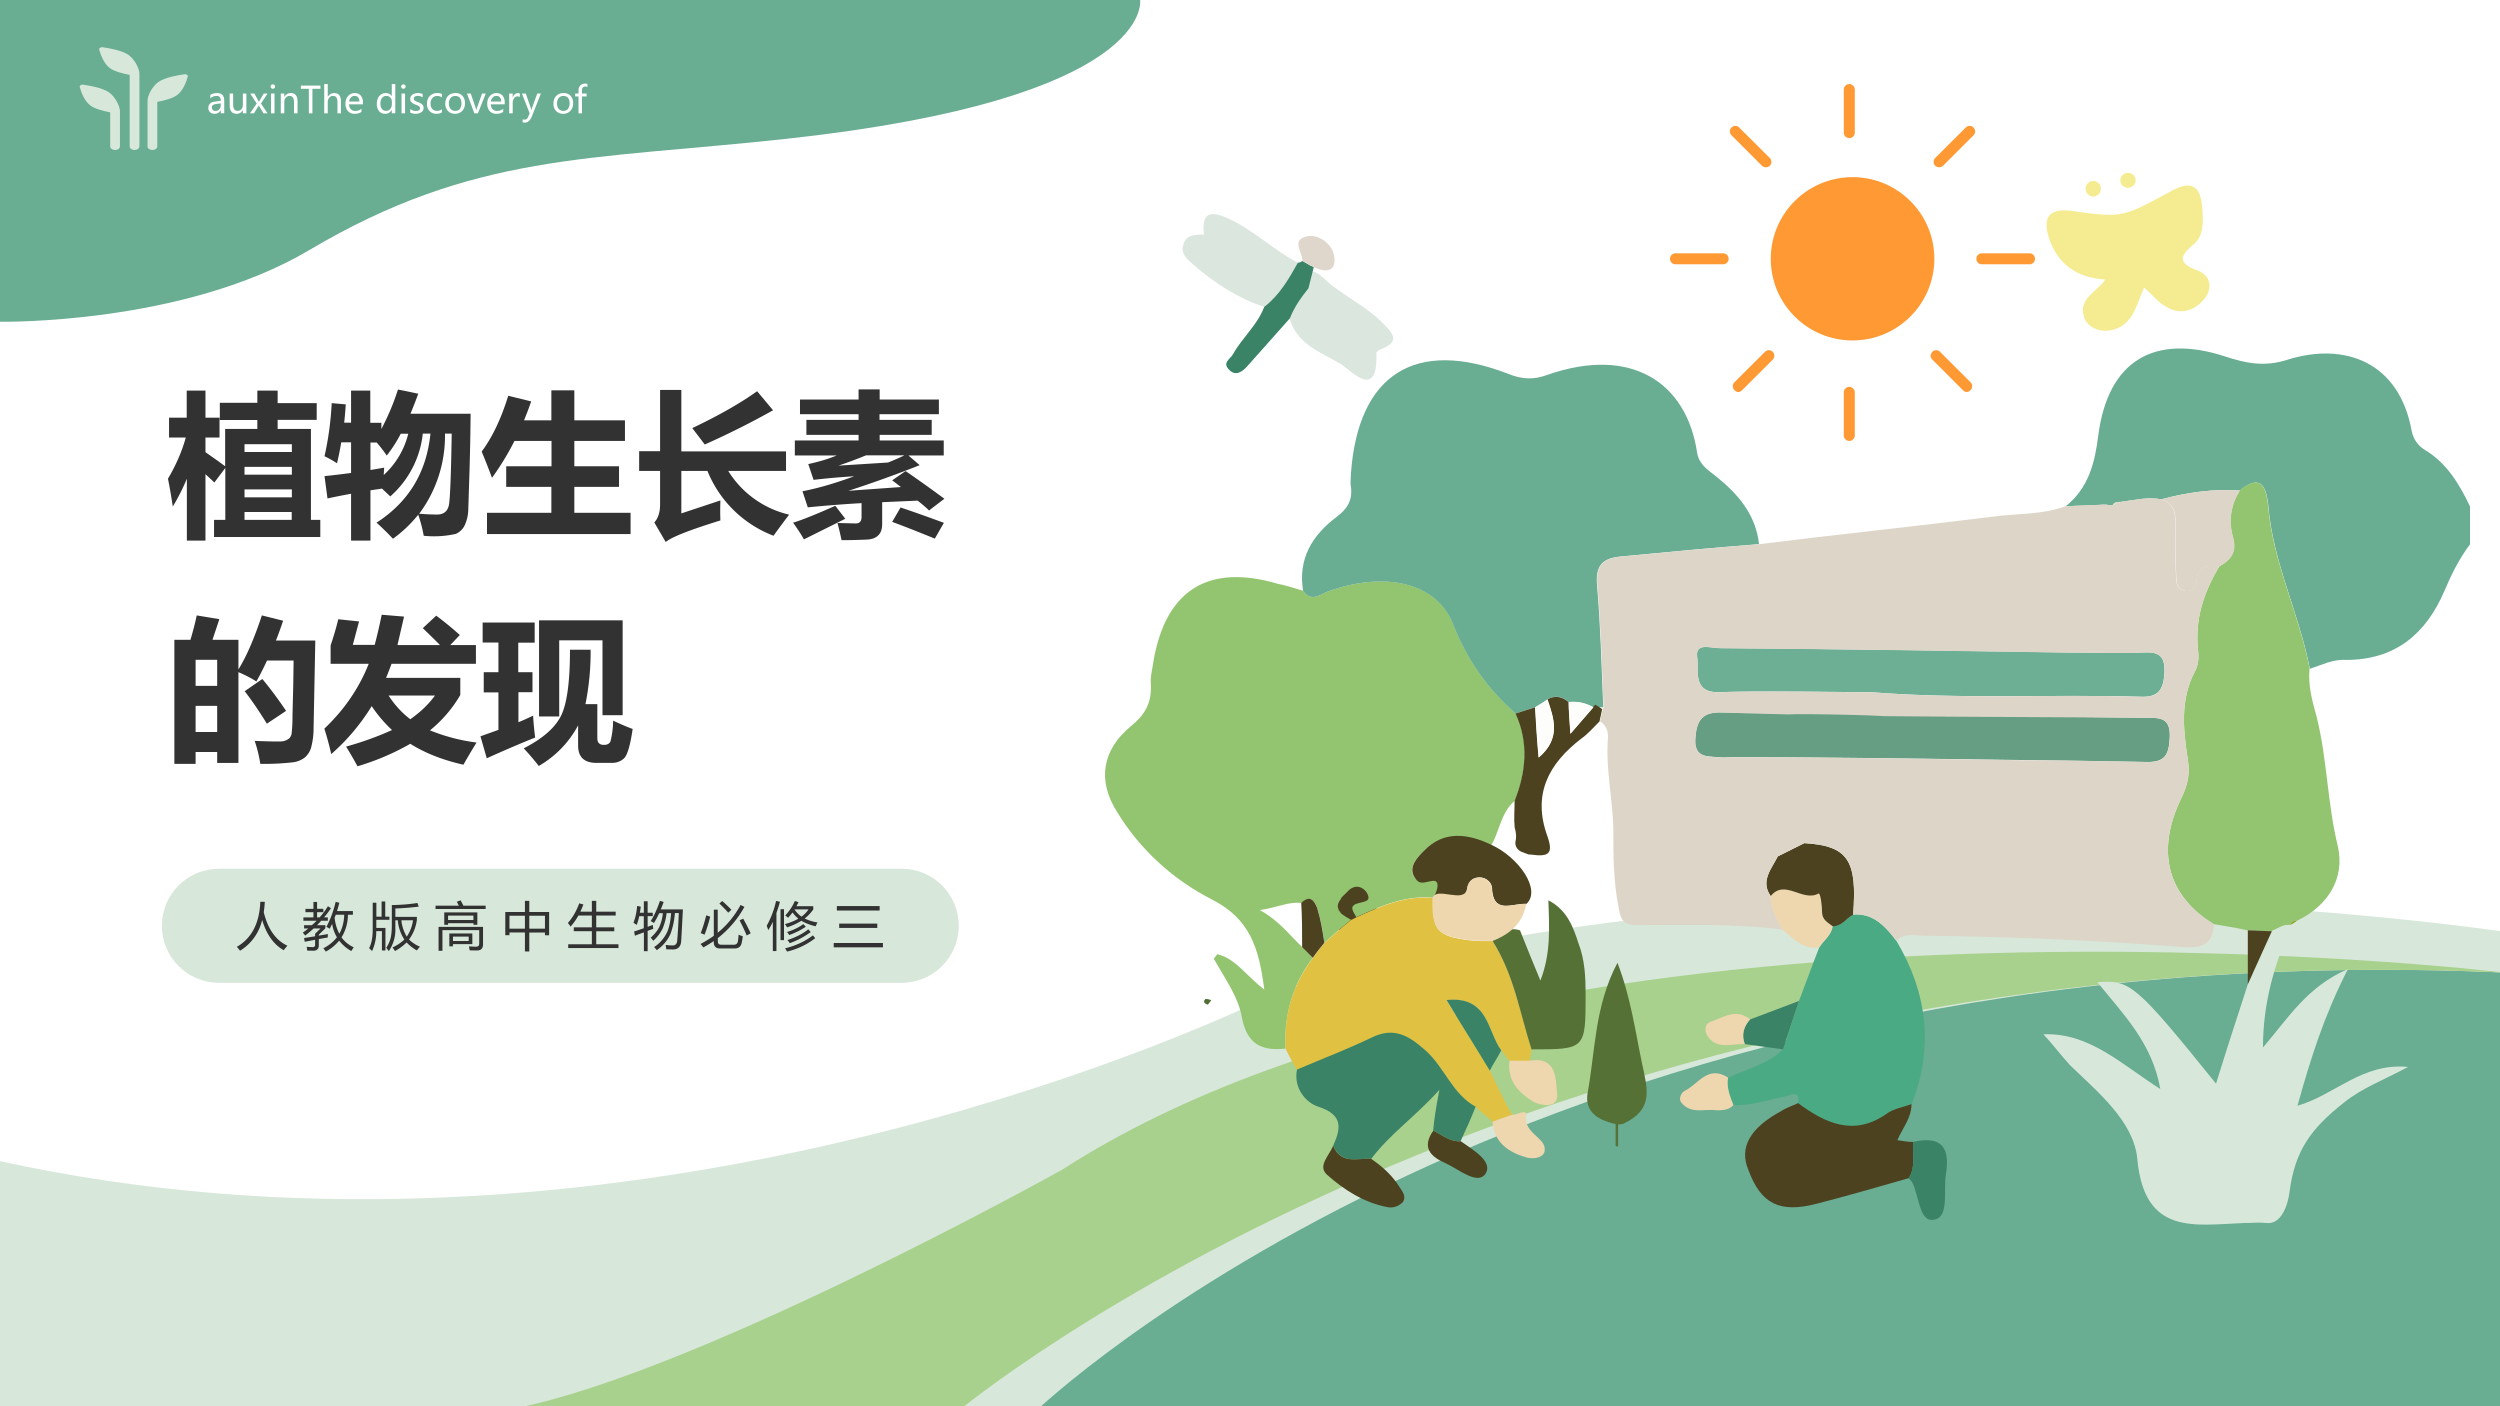
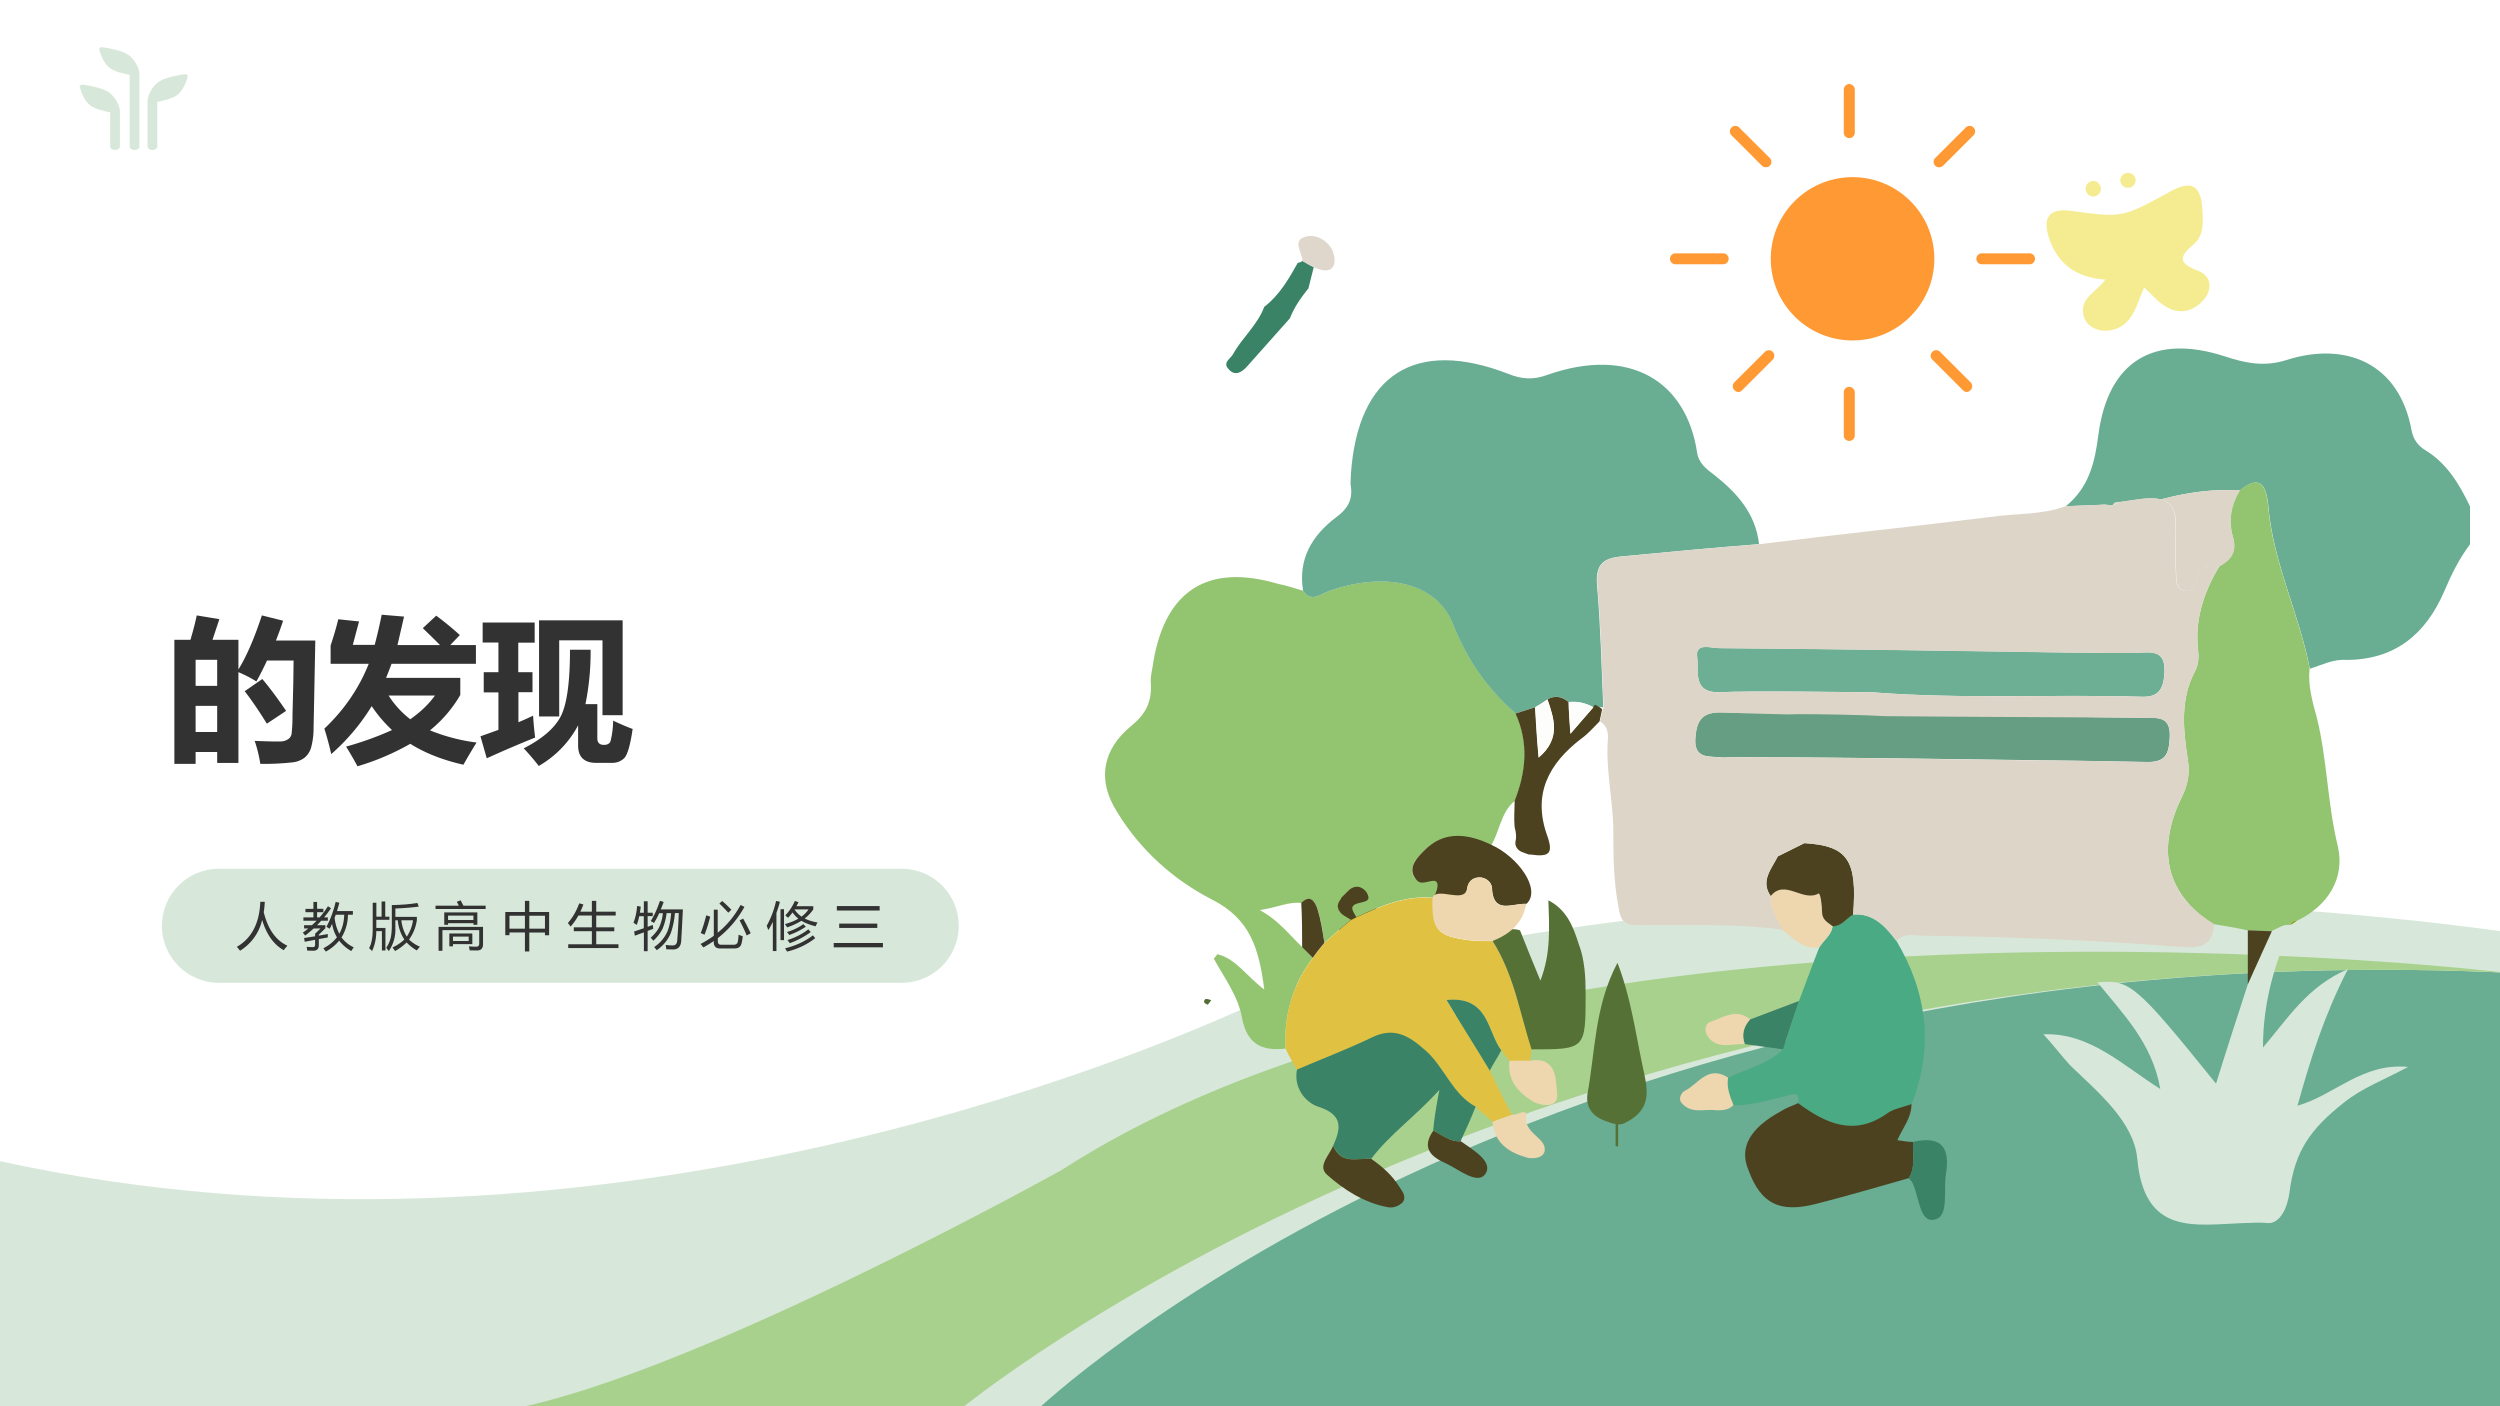
<svg xmlns="http://www.w3.org/2000/svg" xmlns:xlink="http://www.w3.org/1999/xlink" width="1280" height="720" viewBox="0 0 960 540">
  <rect x="0" y="0" width="960" height="540" fill="#808080" stroke="none" />
  <g data-name="Artifact">
    <clipPath id="a">
      <path fill-rule="evenodd" d="M0 540h960V0H0Z" />
    </clipPath>
    <g clip-path="url(#a)">
      <path fill="#fff" fill-rule="evenodd" d="M0 540h960V0H0Z" />
    </g>
  </g>
  <g data-name="P">
    <clipPath id="b">
      <path fill-rule="evenodd" d="M0 540h960V0H0Z" />
    </clipPath>
    <g clip-path="url(#b)">
      <path fill="#d7e8da" fill-rule="evenodd" d="M-1.58 445.543v96.594h963.44V357.82s-257.96-39.16-461.62 20.37c-6.26 1.56-12.01 4.17-17.75 6.79-43.87 20.36-257.96 110.687-484.07 60.563Z" />
    </g>
  </g>
  <g data-name="P">
    <clipPath id="c">
      <path fill-rule="evenodd" d="M0 540h960V0H0Z" />
    </clipPath>
    <g clip-path="url(#c)">
      <path fill="#69ad93" fill-rule="evenodd" d="M961.86 373.46v168.705H367.65S576.51 354.14 961.86 373.46Z" />
    </g>
  </g>
  <g data-name="P">
    <clipPath id="d">
      <path fill-rule="evenodd" d="M0 540h960V0H0Z" />
    </clipPath>
    <g clip-path="url(#d)">
      <path fill="#d7e8da" fill-rule="evenodd" d="M219.92 542.133h177.53S589.59 356.77 961.86 373.48c0 0-338.34-44.38-524.21 75.71 0 0-149.85 83.544-217.73 92.943Z" />
    </g>
  </g>
  <g data-name="P">
    <clipPath id="e">
      <path fill-rule="evenodd" d="M0 540h960V0H0Z" />
    </clipPath>
    <g clip-path="url(#e)">
      <path fill="#a9d18e" fill-rule="evenodd" d="M190.05 542.133H367.6S589.53 356.77 961.86 373.48c0 0-367.63-44.38-554.05 75.71 0 0-149.87 83.544-217.76 92.943Z" />
    </g>
  </g>
-   <path fill="#69ad93" fill-rule="evenodd" d="M437.81 0S444 37.85 301.94 53.31c-75.99 8.26-120.06 5.29-183.3 42.79C70.146 124.8 0 123.55 0 123.55V0h437.81Z" data-name="P" />
  <path fill="#d7e8da" fill-rule="evenodd" d="M62.16 355.5c0-12.1 9.805-21.9 21.9-21.9h262.2c12.1 0 21.9 9.8 21.9 21.9 0 12.09-9.8 21.9-21.9 21.9H84.06c-12.095 0-21.9-9.81-21.9-21.9Z" data-name="P" />
  <g data-name="P">
    <clipPath id="f">
-       <path fill-rule="evenodd" d="M0 540h960V0H0Z" />
-     </clipPath>
+       </clipPath>
    <g clip-path="url(#f)">
      <symbol id="g">
-         <path d="M.297.133h.07v.332L.297.372A2.25 2.25 0 0 1 .24.425V0H.121v.396a1.34 1.34 0 0 0-.09-.178C.021.284.011.343 0 .396.051.483.09.571.114.66H.007v.127H.12V.96h.12V.787h.09V.66h-.09V.566C.28.538.323.508.366.476v.239h.206v.057h-.24v.11h.24V.96h.13V.88h.25V.773h-.25V.715h.213V.133h.06v-.11h-.68v.11m.194 0h.303v.05H.49v-.05m0 .144h.303v.051H.49v-.05m0 .144h.303v.05H.49v-.05m.303.195H.49v-.05h.303v.05Z" />
-       </symbol>
+         </symbol>
      <symbol id="h">
        <path d="M.294 0H.17v.3A4.86 4.86 0 0 1 .019.27L0 .413c.052.005.109.012.17.02v.196H.107A1.906 1.906 0 0 0 .08.495.611.611 0 0 1 0 .54a2 2 0 0 1 .046.34l.09-.008a2.575 2.575 0 0 0-.01-.117H.17v.205h.123V.754h.071v-.04c.045.087.08.17.106.253A4.77 4.77 0 0 0 .6.94a2.984 2.984 0 0 0-.05-.128h.385A17.414 17.414 0 0 0 .928.447L.92.195A.25.25 0 0 0 .898.1.113.113 0 0 0 .84.043.636.636 0 0 0 .635.031.92.92 0 0 1 .6.166.832.832 0 0 0 .438.012a1.68 1.68 0 0 1-.105.103c.206.133.32.322.345.57H.629A.624.624 0 0 0 .421.283l-.053.05L.294.322V0m.52.685H.771A.834.834 0 0 0 .606.172C.646.169.685.167.72.167c.044 0 .07.022.077.066.007.044.013.195.017.452M.398.545a.87.87 0 0 1-.064.083h-.04V.452l.088.015A1.539 1.539 0 0 1 .379.42a.53.53 0 0 1 .157.264H.488a.884.884 0 0 0-.09-.14Z" />
      </symbol>
      <symbol id="i">
        <path d="M.035.136h.411v.166H.157v.132h.29v.162H.21A1.731 1.731 0 0 0 .066.36C.046.414.024.47 0 .528c.067.09.124.208.17.357L.317.849A2.22 2.22 0 0 0 .271.728h.175V.92h.147V.728h.324V.596H.593V.434h.286V.302H.593V.136h.36V0H.034v.136Z" />
      </symbol>
      <symbol id="j">
        <path d="M0 .581h.134v.392H.27V.58h.67V.455H.57A.626.626 0 0 1 .96.175 4.844 4.844 0 0 1 .86.04a.741.741 0 0 0-.423.415H.27V.183L.52.266a1.698 1.698 0 0 1 0-.128C.327.078.21.033.17 0L.097.125C.12.15.134.188.134.239v.216H0v.126m.755.384L.857.843A5.27 5.27 0 0 0 .42.624L.34.729C.513.811.65.89.755.965Z" />
      </symbol>
      <symbol id="k">
        <path d="M.72.442C.828.368.91.308.968.265L.87.19C.85.21.825.231.797.253L.57.243v-.14C.57.072.562.048.546.032.53.015.506.006.476.004A3.57 3.57 0 0 0 .31 0a1.945 1.945 0 0 1-.026.11L.4.107c.026 0 .038.014.038.042v.088A8.037 8.037 0 0 1 .094.21L.06.313c.102.02.212.052.331.096a4.693 4.693 0 0 1-.26-.023L.097.487C.157.5.218.517.279.542H.011v.096h.408v.036H.085V.77h.334v.036H.044V.9h.375v.065h.135V.9h.379V.806h-.38V.77h.334V.674H.554V.638h.41V.542H.738L.81.48A7.456 7.456 0 0 0 .354.316L.69.34a3.53 3.53 0 0 1-.056.043l.087.06m-.012.1H.467A2.968 2.968 0 0 0 .29.477l.318.02C.64.51.675.525.709.541M.27.22.334.137.069.005C.05.04.026.075 0 .112.045.125.135.16.27.22M.688.209C.787.176.878.143.965.111L.907.01C.828.042.737.079.634.117L.688.21Z" />
      </symbol>
      <use xlink:href="#g" fill="#323232" transform="matrix(60 0 0 -60 64.495 207.6)" />
      <use xlink:href="#h" fill="#323232" transform="matrix(60 0 0 -60 124.612 207.6)" />
      <use xlink:href="#i" fill="#323232" transform="matrix(60 0 0 -60 184.964 205.08)" />
      <use xlink:href="#j" fill="#323232" transform="matrix(60 0 0 -60 245.433 208.127)" />
      <use xlink:href="#k" fill="#323232" transform="matrix(60 0 0 -60 304.554 207.424)" />
    </g>
  </g>
  <g data-name="P">
    <clipPath id="l">
      <path fill-rule="evenodd" d="M0 540h960V0H0Z" />
    </clipPath>
    <g clip-path="url(#l)">
      <symbol id="m">
        <path d="M.143.95.288.926.244.794H.41v-.19C.463.69.513.807.56.95L.696.916A2.43 2.43 0 0 0 .65.789h.252L.891.227A.472.472 0 0 0 .874.1a.134.134 0 0 0-.04-.06A.154.154 0 0 0 .76.01 1.593 1.593 0 0 0 .55 0a.852.852 0 0 1-.036.147C.562.145.614.143.667.143c.016 0 .03.001.041.005.011.004.02.009.028.016A.057.057 0 0 1 .75.19a.97.97 0 0 1 .006.12l.005.2.002.151h-.17A2.121 2.121 0 0 0 .525.527c-.03.02-.069.04-.115.06V.006H.274v.07H.136V0H0v.794h.103c.019.064.032.116.04.155M.274.666H.136V.499h.138v.167M.136.204h.138v.167H.136V.204m.427.339C.61.487.661.419.715.339L.592.257C.542.338.495.407.45.465l.113.078Z" />
      </symbol>
      <symbol id="n">
        <path d="M.871.458A.823.823 0 0 0 .676.23 1.18 1.18 0 0 1 .974.152 3.873 3.873 0 0 1 .89.01C.758.04.645.084.55.144A1.583 1.583 0 0 0 .212 0a2.203 2.203 0 0 1-.073.126c.108.03.206.066.294.106a.866.866 0 0 0-.13.153A1.337 1.337 0 0 0 .044.078 1.994 1.994 0 0 1 0 .241C.127.361.222.5.284.656H.04v.117c.018.054.035.11.049.168L.222.927l-.04-.15h.14c.015.055.03.12.045.193L.51.958.468.776H.74A5.963 5.963 0 0 1 .63.884l.086.08C.775.92.825.878.867.84L.806.776H.97v-.12H.43a2.582 2.582 0 0 0-.035-.09h.475V.458M.55.301C.618.349.67.4.708.453H.411A.592.592 0 0 1 .55.301Z" />
      </symbol>
      <symbol id="o">
        <path d="M.375.317v.615H.91V.325H.781v.479H.504V.317H.375M.041.047 0 .19l.115.041v.24H.021V.6h.094v.19H.014v.128h.333V.789H.242V.6h.091V.472h-.09V.28C.28.295.311.31.337.322.34.268.345.222.35.182A7.692 7.692 0 0 1 .04.049M.849.29C.899.267.94.249.974.237.959.132.94.07.92.05A.107.107 0 0 0 .845.02H.74C.664.02.625.058.625.13v.13A.654.654 0 0 0 .373 0C.346.036.313.074.277.113c.117.06.196.127.236.203.04.076.06.219.06.428h.132A1.676 1.676 0 0 0 .672.396h.076V.178C.748.149.762.135.79.135c.021 0 .035.007.042.022A.56.56 0 0 1 .849.29Z" />
      </symbol>
      <use xlink:href="#m" fill="#323232" transform="matrix(60 0 0 -60 66.956 293.316)" />
      <use xlink:href="#n" fill="#323232" transform="matrix(60 0 0 -60 124.554 294.254)" />
      <use xlink:href="#o" fill="#323232" transform="matrix(60 0 0 -60 184.495 294.137)" />
    </g>
  </g>
  <path fill="#f93" fill-rule="evenodd" d="M710.08 148.55c1.19.02 2.16.96 2.16 2.1v16.54c0 1.16-.95 2.11-2.11 2.13-.58 0-1.1-.22-1.52-.64-.38-.39-.6-.9-.6-1.47v-16.56c0-1.14.95-2.08 2.07-2.1Zm33.42-14.07c.55 0 1.08.22 1.5.64l11.71 11.69c.82.81.82 2.17.02 2.96-1.29 1.28-2.35.68-3.01.02l-11.71-11.71c-.84-.83-.84-2.13 0-2.96.39-.42.92-.64 1.49-.64Zm-64.28 0c.58 0 1.1.22 1.5.61.81.84.81 2.18 0 3.01l-11.69 11.69c-1.06 1.03-2 1.01-3.02 0-.83-.82-.83-2.18 0-2.99l11.72-11.68c.39-.42.92-.64 1.49-.64Zm81.8-37.21h18.31c1.16 0 2.11.94 2.11 2.11 0 1.16-.95 2.11-2.11 2.11h-18.31c-1.17 0-2.1-.95-2.1-2.11 0-1.17.95-2.11 2.1-2.11Zm-117.65 0h18.31c1.17 0 2.12.94 2.12 2.11 0 1.16-.95 2.11-2.12 2.11h-18.31c-1.14 0-2.09-.95-2.09-2.11 0-1.17.95-2.11 2.09-2.11Zm68.01-29.24c17.34 0 31.4 14.04 31.4 31.35 0 17.31-14.06 31.35-31.4 31.35-17.35 0-31.4-14.04-31.4-31.35 0-17.31 14.05-31.35 31.4-31.35Zm44.95-19.69c.57 0 1.1.22 1.5.64.83.81.81 2.15 0 2.97l-11.69 11.68c-.81.81-2.24.79-3.01.02-.82-.83-.84-2.17 0-2.99l11.71-11.68c.39-.42.94-.64 1.49-.64Zm-89.94 0c.55 0 1.08.22 1.47.64l11.74 11.69c.81.81.81 2.15 0 2.99-.79.76-2.22.76-3 0l-11.71-11.71c-.81-.82-.83-2.16 0-2.97.4-.42.93-.64 1.5-.64Zm43.69-16.06c1.19.02 2.16.97 2.16 2.13v16.51c0 1.17-.95 2.11-2.11 2.13a2.24 2.24 0 0 1-1.52-.65c-.27-.27-.6-.75-.6-1.45V34.41c0-1.16.95-2.11 2.07-2.13Z" data-name="P" />
  <path fill="#4c421f" fill-rule="evenodd" d="M530.64 354.89c-3.05 2.03-6.11 4.4-9.16 6.43-2.71-1.35-5.43-3.05-7.8-4.4-.34-6.09-.34-12.18-.68-18.28 6.78-3.72 10.18-1.01 11.87 2.03 2.72 4.74 4.07 9.48 5.77 14.22Z" data-name="P" />
  <path fill="#93c571" fill-rule="evenodd" d="M582.06 273.94c-10.88-9.48-18.71-20.66-24.15-34.55-6.46-15.92-26.18-19.98-47.27-12.53-3.4 1.02-6.8 4.74-10.2 0-3.4-1.02-6.46-2.03-9.86-2.71-26.53-7.79-42.85 2.37-47.61 29.47-.34 3.05-1.37 6.1-1.03 9.15.35 6.77-2.04 11.51-7.48 15.92-11.22 9.14-13.26 21-5.44 33.19 8.84 14.57 21.77 26.09 36.39 33.54 14.62 7.45 18.02 18.63 20.07 34.55-7.15-5.42-10.89-11.86-18.03-13.55-.34.34-.68 1.02-1.36 1.69 4.08 7.46 9.52 14.57 10.88 23.04 2.04 9.82 7.49 12.53 16.67 11.51-.68-12.87 2.72-24.72 10.54-34.89-1.36-1.35-2.72-2.71-4.08-4.06-4.76-4.4-8.84-10.16-16.32-14.23 6.8-1.01 11.22-3.38 15.98-2.71 3.4-3.38 5.1-.67 6.12 2.04 1.36 4.4 2.04 8.8 2.72 13.21 3.4-3.05 6.8-6.1 10.2-8.81-1.7-1.02-3.06-1.7-4.08-2.71v-.34c-.34 0-.34 0-.34-.34l-.34-.34c0-.34-.34-1.01-.34-1.35 0-1.02.34-1.7 1.02-2.71 0 0 .34-.34.34-.68l.68-.68c.68-.67 1.36-1.35 2.38-2.37 2.04-1.69 4.42-1.69 6.46.68 2.39 3.73-.34 3.73-2.72 4.4-4.42 1.02-2.04 3.39-1.02 5.42 9.53-4.4 19.05-8.47 29.59-7.45 1.7-3.73 2.38 1.02 3.74.34 2.04-3.05 3.74-6.1 6.12-10.16-3.74.67-6.12 1.35-8.84 1.69-3.06 0-6.46 3.73-8.5 0s1.02-7.11 3.74-9.82c7.82-8.13 16.66-5.08 25.17-1.02 4.08-5.76 4.08-13.55 9.86-18.29 4.42-11.18 5.44-22.36.34-33.54Z" data-name="P" />
  <path fill="#859a06" fill-rule="evenodd" d="M525.12 150.36c-.64.69-1.28 1.71-1.92 2.4.64-.69 1.28-1.71 1.92-2.4Z" data-name="P" />
  <path fill="#69ad93" fill-rule="evenodd" d="M793.2 194.45c8.83-7.11 11.21-16.6 12.57-27.44 3.74-28.47 21.41-38.97 48.59-30.16 8.16 2.71 15.29 4.07 23.79 1.36 22.42-7.12 43.15 1.01 47.9 27.1.68 3.39 2.38 5.76 5.1 7.46 8.5 5.08 13.25 13.21 17.33 21.68v14.57c-4.08 5.42-7.14 11.52-9.85 17.96-7.14 16.61-19.03 26.43-37.72 26.43-5.1-.34-9.51 2.03-13.93 3.39-4.08-21.35-14.27-41-15.97-63.02-.68-5.76-2.38-12.54-10.87-5.43-10.2-.67-20.05.68-30.24 3.39-5.1-1.01-10.2.34-15.63 1.02-1.36 0-2.38 0-3.06 1.35-1.02 0-2.04-.33-3.06-.33-5.1.33-9.85.33-14.95.67ZM581.99 273.96c-10.88-9.48-18.7-20.65-24.14-34.54-6.46-15.91-26.17-19.97-47.25-12.52-3.4 1.01-6.8 4.74-10.2 0-2.04-12.19 3.4-21.34 12.92-28.45 4.08-3.04 6.12-6.43 5.44-11.51-.34-1.35 0-3.38 0-5.08 2.72-38.26 24.81-52.14 60.51-38.26 5.1 2.03 9.52 2.37 14.96.34 31.96-11.17 53.37 2.71 57.45 29.8.68 4.4 3.74 6.43 6.8 8.8 8.5 6.77 15.64 14.56 17 26.41-17.68 1.35-35.36 3.05-53.03 4.74-7.14.68-9.86 3.39-9.18 11.17 1.36 15.58 1.7 31.15 2.38 46.73h-3.74c-3.06-1.69-6.12-2.37-9.52-2.03-2.38-2.03-5.1-2.71-8.16-1.02-1.36 1.02-3.06 2.03-4.76 3.05-2.38.68-5.1 1.69-7.48 2.37Z" data-name="P" />
  <path fill="#93c571" fill-rule="evenodd" d="M850.19 354.89c-18.01-10.83-22.43-28.1-12.58-48.42 2.72-5.41 3.4-9.81 2.38-15.57-1.7-11.17-2.72-22.35 2.72-32.84 1.36-2.37 1.7-5.08 1.36-8.13-1.36-11.85 2.04-22.34 8.16-32.5 4.75-2.71 6.79-5.76 5.09-11.51-1.7-6.1-.68-12.19 2.72-17.61 8.5-7.11 10.2-.34 10.88 5.42 1.7 22.01 11.89 41.64 15.97 62.97-.68 6.44 1.02 12.53 2.72 18.63 4.07 16.25 4.07 33.18 8.15 49.77 2.72 12.19-3.74 22.68-15.63 28.44-1.36 0-2.38.67-2.72 1.69h.34c-3.06-.34-5.1 1.35-7.47 2.37-3.06 0-6.12-.34-9.18-.34-4.42-1.01-8.83-1.69-12.91-2.37Z" data-name="P" />
  <path fill="#d7e8da" fill-rule="evenodd" d="M872.37 357.55c2.38-1.02 4.42-2.71 7.48-2.37-6.12 14.56-10.87 29.12-10.87 47.07 9.85-11.51 16.99-23.37 32.63-30.14-9.18 17.95-14.28 34.2-19.38 52.49 14.28-4.06 24.81-16.59 42.49-14.9-9.52 5.08-17.68 8.13-24.47 13.55-12.92 10.16-19.04 18.621-21.08 34.538-.68 5.418-3.4 12.53-8.83 11.852-2.72-.338-5.44 0-8.5 0-19.04.678-38.41 5.08-41.13-24.721-1.36-14.219-14.96-25.399-25.83-35.899-3.4-3.72-6.46-7.79-10.2-11.85 17.67-.68 29.91 11.51 44.87 21-3.06-17.61-14.28-28.79-24.14-40.98 12.58-1.02 14.62.68 45.55 38.94 4.08-13.2 8.16-25.73 12.24-38.26 3.06-6.78 6.12-13.55 9.17-20.32Z" data-name="P" />
  <path fill="#e0c142" fill-rule="evenodd" d="M493.64 402.7c-.68-12.86 2.72-24.71 10.54-34.87 1.35-2.03 3.05-4.06 4.41-5.75 3.4-3.05 6.8-6.09 10.2-8.8l2.04-1.02c9.51-4.4 19.03-8.46 29.57-7.44-.34 12.52 1.36 14.55 13.59 16.24 3.06.34 6.12.34 9.18.34 8.15 12.87 10.53 27.76 14.95 41.64-.34 1.69-.34 3.05-.68 4.4h-7.82c-1.02-1.35-2.04-2.71-3.06-4.06-5.43-7.11-4.75-20.99-21.07-19.3 6.12 10.16 11.56 18.62 16.66 27.09 2.72 5.75 5.43 11.51 8.49 16.92-2.72 1.02-5.09 1.69-7.47 2.71-2.04-2.03-4.42-3.72-6.46-5.75-8.84-4.74-11.9-14.9-19.03-21.33-6.46-5.76-12.24-9.48-21.07-5.08-9.18 4.4-19.04 8.12-28.55 12.19-1.7-2.71-3.06-5.42-4.42-8.13Z" data-name="P" />
  <path fill="#4aaa84" fill-rule="evenodd" d="M711.57 351.2c7.84-.68 12.6 4.74 16.69 10.16 11.92 19.99 14.3 40.99 5.79 62.67-3.41 1.35-6.81 1.69-9.54 3.72-12.6 8.81-23.49 3.73-34.05-4.06 1.02-5.08-2.72-3.39-4.77-2.71-6.81 1.35-13.28 3.72-20.09 3.39-1.36-3.39-2.72-6.78-2.04-10.51 7.15-3.38 14.98-5.08 21.11-10.84 2.05-6.43 4.09-12.53 6.13-18.63 2.73-7.11 5.11-13.88 7.83-20.66 1.71-2.71 4.77-4.74 5.11-8.13 3.75 0 5.11-3.05 7.83-4.4Z" data-name="P" />
  <path fill="#f5ec91" fill-rule="evenodd" d="M823.35 110.4c-3.06 6.77-4.41 15.57-13.92 16.58-3.73.34-7.8-1.35-9.16-5.08-2.38-7.44 5.09-9.81 8.15-14.55-10.86-.68-18.33-5.76-21.72-16.25-2.38-7.78.33-11.17 8.48-10.15 19.68 2.7 19.68 2.7 37.67-7.11 8.82-5.08 12.56-2.71 12.9 7.44.34 4.4.34 9.48-3.4 12.53-6.11 5.08-5.43 7.45 1.7 10.15 5.09 2.03 5.43 6.77 2.71 10.5-3.73 4.74-9.16 6.77-14.93 3.38-3.05-1.69-5.43-4.74-8.48-7.44Z" data-name="P" />
  <path fill="#3a8367" fill-rule="evenodd" d="M498.04 410.71c9.51-4.07 19.36-7.81 28.53-12.22 8.83-4.41 14.6-.68 21.05 5.09 7.13 6.45 10.19 16.63 19.02 21.38-1.7 4.41-3.74 8.83-5.77 13.24-4.08.34-7.14-2.38-10.53-4.08.34-4.07 1.02-8.48 2.38-15.61-9.51 10.52-19.02 16.97-26.15 26.474-5.44-.339-11.55 2.376-14.61-5.094 3.06-6.78 3.74-11.87-5.77-14.93-5.1-1.69-9.51-7.46-8.15-14.25Z" data-name="P" />
  <path fill="#4c421f" fill-rule="evenodd" d="M690.47 423.6c10.55 7.79 21.44 12.88 34.02 4.07 2.72-2.04 6.13-2.38 9.53-3.73 0 5.42-3.4 9.15-5.44 13.89 2.38.34 4.08.68 6.12.68-.34 4.745 1.02 9.489-1.7 13.895-11.91 3.389-23.48 6.777-35.38 9.827-14.29 3.728-21.44 0-26.2-12.877-3.74-8.811.68-16.265 12.59-22.705 2.04-1.36 4.42-2.03 6.46-3.05ZM584.34 327.13c-1.7-.68-2.72-2.37-2.38-4.06.34-1.36.34-3.05-.34-5.42-.34-3.38 0-6.77 0-10.15 4.41-11.17 5.43-22.34.34-33.51 2.38-.68 5.09-1.69 7.47-2.37.34 5.75.68 11.85 1.36 19.29 8.83-7.44 5.77-15.23 3.39-22.34 3.06-1.69 5.78-1.01 8.16 1.02 0 3.38.33 6.77.67 12.18 4.42-5.07 6.8-7.78 9.51-11.17 1.7 1.02 1.36.68 2.72 1.7-.34 1.69-.68 3.04-1.02 4.73-2.38 2.37-4.41 4.74-6.79 6.44-12.91 9.81-19.02 21.66-13.25 37.57 2.38 6.77.68 8.12-6.45 7.1h-.68l-2.71-1.01ZM586.18 347.07c-5.44-.34-12.92 4.41-13.26-6.44-.34-2.03-2.38-3.73-4.76-3.73-2.72 0-4.42 1.7-4.76 4.41-1.02 5.76-4.76 9.15-12.58 2.71 1.7-3.39 1.7-6.1-.68-5.76-3.06.34-5.1 2.03-7.14-1.69-2.04-3.73 1.02-7.12 3.74-9.83 7.82-8.14 17.34-6.45 25.84-2.38 10.54 4.75 19.38 17.29 13.6 22.71Z" data-name="P" />
  <path fill="#557136" fill-rule="evenodd" d="M588.11 402.96c-4.43-13.89-6.82-28.79-14.99-41.66 2.72-3.39 6.13-5.42 10.56-4.06 2.38 6.09 4.77 11.85 7.83 19.3 4.09-10.5 3.41-20.32 3.07-30.82 7.15 3.73 9.53 10.16 11.58 16.6 2.38 6.09 2.72 12.87 2.72 19.3 0 21.34 0 21.34-20.77 21.34ZM617.37 430.76c-5.43-1.69-8.49-5.08-7.81-10.51 3.06-16.62 2.72-33.91 11.55-50.53 5.1 13.23 6.8 26.11 9.51 39 2.04 9.5 4.42 17.3-7.13 22.72-.68.34-2.72.68-6.12-.68Z" data-name="P" />
-   <path fill="#dae6de" fill-rule="evenodd" d="M462.3 90.09c-.68-7.1 1.02-9.81 8.85-6.43 9.86 4.4 17.69 12.19 27.21 17.26-3.4 6.09-7.14 12.52-12.93 16.92-10.2-3.38-19.04-9.14-27.21-16.24-2.38-2.03-5.1-4.4-3.74-7.78 1.02-3.73 4.42-3.73 7.82-3.73.34 0 .34.34.68.34-.34 0-.34-.34-.68-.34ZM502.37 104.66c3.4-1.7 6.12 3.05 10.19 5.77 6.46 4.75 13.59 8.49 19.03 14.26 3.39 3.39 5.77 6.45-.68 9.16-1.02.34-2.38 1.02-2.38 1.7.68 19.01-10.19 6.11-13.93 4.07-7.47-4.41-16.64-7.47-19.36-17.31 1.7-4.41 4.08-14.26 7.13-17.65Z" data-name="P" />
  <path fill="#eed6af" fill-rule="evenodd" d="M573.17 361.32c-3.06 0-6.12 0-9.18-.34-12.23-1.69-14.27-3.72-13.93-16.24 1.7-4.4 12.23 2.37 13.25-3.38.34-2.71 2.04-4.4 4.76-4.4 2.38 0 4.42 1.69 4.76 3.72.34 10.83 7.81 6.09 13.25 6.43-.68 3.38-2.38 10.15-12.91 14.21Z" data-name="P" />
  <path fill="#3a8367" fill-rule="evenodd" d="M502.44 110.71c-2.71 3.39-5.42 7.11-7.12 11.52-5.43 6.1-10.85 12.2-16.28 18.3-2.04 2.38-4.75 4.07-7.13 1.36-2.71-2.71.68-4.07 1.7-6.1 3.39-6.1 9.16-10.85 11.87-17.97 5.77-4.4 9.5-10.84 12.89-16.94.68 0 1.36-.34 1.7-.68 1.36.68 2.71 1.69 4.41 2.37l-2.04 8.14Z" data-name="P" />
  <path fill="#4c421f" fill-rule="evenodd" d="M511.92 439.92c3.05 7.437 9.17 4.732 14.61 5.07 4.42 3.043 8.15 6.423 10.87 10.817 1.02 1.69 2.72 3.381 1.36 5.747-1.7 1.69-3.74 2.366-5.78 2.028-9.17-1.69-16.99-6.761-23.44-12.507-3.74-3.38 1.02-7.437 2.38-11.155Z" data-name="P" />
  <path fill="#eed6af" fill-rule="evenodd" d="M684.32 356.96c-2.04-4.09-4.76-7.83-4.42-12.95 5.44-6.81 12.23 2.39 18.34-1.02.68-.34 1.36 4.43 1.36 7.16 0 3.06 2.38 4.09 4.08 5.45-.34 3.41-3.4 5.45-5.1 8.18-6.11 1.02-9.85-3.41-14.26-6.82Z" data-name="P" />
  <path fill="#3a8367" fill-rule="evenodd" d="M732.96 452.371c2.72-4.412 1.36-9.164 1.7-13.911 10.86-2.38 14.26 2.032 12.56 12.553-1.02 6.109 1.36 16.291-4.41 17.309-5.78 1.358-5.78-8.824-8.49-14.254-.34-.679-1.02-1.018-1.36-1.697ZM690.84 384.36c-2.05 6.09-4.1 12.17-6.15 18.6-4.78-.68-9.56-1.35-14.68-2.03-1.37-3.72-.35-6.76 2.05-9.47 6.14-2.37 12.63-4.73 18.78-7.1ZM572.08 411.12c-5.08-8.47-10.5-16.94-16.6-27.11 16.26-1.69 15.58 12.2 21 19.32-1.35 2.71-3.05 5.08-4.4 7.79Z" data-name="P" />
  <path fill="#eed6af" fill-rule="evenodd" d="M573.12 430.77c2.38-1.01 4.76-1.68 7.48-2.69 1.7.34 5.78-2.68 5.44.34-1.02 6.71 7.48 8.39 7.14 13.088 0 3.021-4.08 3.692-6.8 3.021-7.14-2.014-12.58-5.709-13.26-13.759ZM579.66 407.3h7.8c10.86-1.7 9.84 7.81 10.52 12.91.34 5.43-5.77 4.41-8.82 3.05-5.77-3.39-10.52-8.15-9.5-15.96Z" data-name="P" />
  <path fill="#4c421f" fill-rule="evenodd" d="M550.39 434.16c3.4 1.69 6.45 4.4 10.53 4.06 4.75 3.392 12.56 7.795 9.5 12.537-3.05 4.403-10.18-1.694-15.27-4.065-5.44-2.371-9.51-5.758-4.76-12.532Z" data-name="P" />
  <path fill="#eed6af" fill-rule="evenodd" d="M663.6 413.8c-.69 3.73.68 7.12 2.04 10.51-1.7 2.04-4.43 2.04-6.47 2.04-4.77-.68-9.88 1.69-13.63-3.06-1.02-1.35 0-3.72 1.36-4.4 5.11-2.37 8.86-10.17 16.7-5.09ZM672 391.41c-2.37 2.72-3.39 5.78-2.04 9.51h-1.01c-4.41 0-9.84 2.04-13.23-3.05-1.36-2.04-1.02-4.76 1.01-5.44 5.09-1.69 9.84-5.43 15.27-1.02Z" data-name="P" />
  <path fill="#dfd7cb" fill-rule="evenodd" d="M504.55 102.57c-1.7-.68-3.06-1.69-4.41-2.36 0-3.37-4.42-8.09 1.69-9.44 4.42-1.01 9.17 2.7 10.19 6.4 1.7 5.73-1.36 8.43-7.47 5.4Z" data-name="P" />
  <path fill="#4c421f" fill-rule="evenodd" d="M872.4 357.58c-3.08 6.77-6.16 13.53-9.24 20.3v-20.64c3.08 0 6.16.34 9.24.34Z" data-name="P" />
  <path fill="#536e35" fill-rule="evenodd" d="M463.78 385.8c-1.01-.34-2.02-1.03-1.01-2.06 0-.34 1.68 0 2.35.35-.34.34-.67 1.02-1.34 1.71Z" data-name="P" />
  <path fill="#879a0a" fill-rule="evenodd" d="M879.48 355.2c.33-1.01 1.32-1.68 2.64-1.68-.99.67-1.98 1.34-2.64 1.68Z" data-name="P" />
  <path fill="#ddd5c8" fill-rule="evenodd" d="M860.16 188.36c-3.4 5.41-4.42 11.5-2.72 17.6 1.7 5.75-.34 8.8-5.09 11.5-4.08-.33-8.5-.67-8.84 5.76 0 2.03-1.7 4.06-4.08 3.72-3.05-.34-3.73-2.71-3.73-5.41-.34-6.43-.34-13.2-.34-19.63.34-4.4-.34-8.47-5.44-10.16 10.19-2.71 20.05-4.06 30.24-3.38ZM814.2 192.72c-1 .33-2 .99-3 1.32.67-1.32 1.67-1.32 3-1.32Z" data-name="P" />
  <path fill="#4c421f" fill-rule="evenodd" d="M508.56 362.02c-1.37 1.7-3.07 3.74-4.44 5.78-1.37-1.36-2.73-2.72-4.1-4.08 0-5.44 0-11.22-.34-17 3.42-3.4 5.12-.68 6.15 2.04 1.36 4.42 2.05 8.84 2.73 13.26Z" data-name="P" />
  <path fill="#fdfdfc" fill-rule="evenodd" d="M594.26 268.56c2.36 7.1 5.38 14.88-3.36 22.32-.67-7.44-1-13.53-1.34-19.28 1.68-1.01 3.36-2.03 4.7-3.04ZM611.88 271.64c-2.71 3.04-5.08 5.74-8.8 10.12-.34-5.4-.68-8.77-.68-12.14 3.39-.34 6.43.33 9.48 2.02Z" data-name="P" />
  <path fill="#659e83" fill-rule="evenodd" d="M661.59 290.88c-5.09-.67-11.55 1.02-10.53-8.14.68-8.14 4.42-9.5 11.55-9.16 7.82.34 56.74.34 61.16.34 33.3.68 66.94 1.36 100.24 1.7 5.09 0 9.51-.34 9.17 7.46-.34 6.79-1.7 9.84-9.51 9.5-15.63-.34-153.24-2.37-162.08-1.7Z" data-name="P" />
  <path fill="#6daf94" fill-rule="evenodd" d="M822.64 250.56c5.78-.34 8.84.68 8.5 7.81-.34 6.45-2.38 9.51-9.17 9.17-34.33-1.02-68.65 1.02-102.97-1.7-1.7 0-49.95-.68-58.45 0-10.87.34-8.15-8.15-8.83-13.25-1.02-6.11 5.1-3.73 8.49-3.73 44.86.34 89.37 1.02 134.23 1.7 6.12 0 24.81.34 28.2 0Z" data-name="P" />
  <path fill="#4c421f" fill-rule="evenodd" d="M703.75 355.68c-1.7-1.36-4.08-2.38-4.08-5.43 0-2.72-.69-7.47-1.37-7.13-6.12 3.39-12.93-5.78-18.38 1.01-4.08-5.77.34-10.52 2.73-15.28 3.4-1.69 6.8-3.39 10.21-5.09 16.68 1.02 20.42 6.45 18.72 27.51-2.72 1.35-4.09 4.41-7.83 4.41Z" data-name="P" />
  <path fill="#ddd5c8" fill-rule="evenodd" d="M837.63 306.5c2.72-5.42 3.4-9.82 2.38-15.58-1.7-11.18-2.72-22.35 2.72-32.85 1.36-2.37 1.7-5.08 1.36-8.13-1.36-11.85 2.03-22.35 8.15-32.51-4.08-.34-8.49-.67-8.83 5.76 0 2.03-1.7 4.06-4.08 3.73-3.06-.34-3.74-2.71-3.74-5.42-.34-6.44-.34-13.21-.34-19.64.34-4.41-.34-8.47-5.43-10.16-5.1-1.02-10.2.33-15.63 1.01-1.02.34-2.04 1.02-3.06 1.36-1.02 0-2.04-.34-3.06-.34-5.09.34-9.85.34-14.95.68-9.17 3.38-19.02 2.7-28.53 4.06-29.56 3.72-59.46 6.77-89.02 10.5-17.66 1.35-35.33 3.04-53 4.74-7.13.68-9.85 3.38-9.17 11.17 1.36 15.58 1.7 31.16 2.38 46.74-.68 1.69-1.02 3.72-1.36 5.41 2.38 1.36 3.06 3.73 3.06 6.1-1.02 11.51 1.7 23.03 2.03 34.54 0 10.16 0 20.66 2.04 30.82.68 4.74 2.04 6.77 6.8 6.77 18.68 0 37.37-.68 56.06 1.7-2.04-4.07-4.76-7.79-4.42-12.87-4.08-5.76.34-10.5 2.72-15.24v-1.02 1.02c3.39-1.7 6.79-3.39 10.19-5.08 0-1.02-.34-1.7-.34-2.71 0 1.01.34 1.69.34 2.71 16.65 1.01 20.38 6.43 18.69 27.43 7.81-.68 12.57 4.74 16.64 10.16 3.06-3.39 7.14-2.03 10.87-2.03 31.94.33 63.88 1.69 95.47 4.06 6.8.34 14.95 2.37 15.63-8.47-18-10.83-22.42-28.1-12.57-48.42Zm-177.35-57.57c44.85.34 89.36 1.01 134.2 1.69 6.12 0 24.8.34 28.2 0 5.78-.34 8.84.68 8.5 7.79-.34 6.43-2.38 9.48-9.18 9.14-34.31-1.01-68.63 1.02-102.94-1.69-1.7 0-49.94-.68-58.44 0-10.87.34-8.15-8.13-8.83-13.21-1.02-6.09 5.1-3.72 8.49-3.72Zm22.43 62.65c.34.34.34.67.68 1.01-.34-.34-.34-.67-.68-1.01Zm84.25 1.35c0-.34 0-1.01-.34-1.69.34.68.34 1.35.34 1.69.34.34.34.68.34 1.02 0-.34 0-.68-.34-1.02Zm1.02 2.03c.34.34.34.34.34.68 0-.34 0-.34-.34-.68Zm5.78-14.9c0 .34 0 .68.34.68-.34 0-.34-.34-.34-.68Zm3.06 13.89v.34c-.34 0-.34.33-.68.33.34 0 .34-.33.68-.33v-.34Zm-115.18-23.03c-5.09-.68-11.55 1.02-10.53-8.13.68-8.13 4.42-9.48 11.55-9.14 7.82.34 24.12.68 24.12.68 7.48-.34 32.62.33 37.04.67 33.29.34 66.93.34 100.22.68 5.1 0 9.51-.34 9.17 7.45-.34 6.77-1.69 9.82-9.51 9.48-15.63-.34-31.26-.67-46.88-.67 0 0-106.34-1.7-115.18-1.02Z" data-name="P" />
  <path fill="#fdfdfc" fill-rule="evenodd" d="M459.96 98.16c.42 0 .42.36.84.36-.42 0-.42-.36-.84-.36Z" data-name="P" />
  <path fill="#f5ec91" fill-rule="evenodd" d="M800.88 72.48c0-1.66 1.32-3 2.94-3 1.62 0 2.94 1.34 2.94 3s-1.32 3-2.94 3c-1.62 0-2.94-1.34-2.94-3ZM814.2 69.24c0-1.59 1.32-2.88 2.94-2.88 1.62 0 2.94 1.29 2.94 2.88 0 1.59-1.32 2.88-2.94 2.88-1.62 0-2.94-1.29-2.94-2.88Z" data-name="P" />
  <path fill="#557136" fill-rule="evenodd" d="M621.04 440.28c-.32 0-.64-.34-.64-.34v-8.2c0-.34.32-.34.64-.34 0 0 .32 0 .32.34v8.2l-.32.34Z" data-name="P" />
  <g data-name="P">
    <clipPath id="p">
      <path fill-rule="evenodd" d="M0 540h960V0H0Z" />
    </clipPath>
    <g clip-path="url(#p)">
      <symbol id="q">
        <path d="M0 .074c.284.164.434.452.45.864h.086a1.872 1.872 0 0 0-.02-.2C.596.413.748.198.97.096A1.453 1.453 0 0 1 .898.01C.705.12.568.314.485.59A.934.934 0 0 0 .062 0 .841.841 0 0 1 0 .074Z" />
      </symbol>
      <symbol id="r">
        <path d="M.453.475C.527.61.586.77.63.953L.7.936a2.317 2.317 0 0 0-.045-.16h.305v-.07H.865A.83.83 0 0 0 .742.272a.6.6 0 0 1 .234-.19A1.13 1.13 0 0 1 .93.01a.769.769 0 0 0-.233.2A.849.849 0 0 0 .441 0a1.556 1.556 0 0 1-.047.064.753.753 0 0 1 .26.21.738.738 0 0 0-.092.258A4.246 4.246 0 0 0 .516.437a.787.787 0 0 1-.063.038m.03.394L.54.831A2.01 2.01 0 0 0 .408.655H.48V.591H.353a1.987 1.987 0 0 0-.08-.085h.16V.447L.307.323V.306c.052.009.11.02.174.03A1.462 1.462 0 0 1 .478.27L.307.24V.132C.31.053.273.013.193.017c-.028 0-.064 0-.108.002a5.26 5.26 0 0 1-.01.073C.105.089.141.087.18.086.22.082.24.1.236.14v.086L.037.188.025.26l.211.033v.049L.34.443H.208A2.51 2.51 0 0 0 .046.307.56.56 0 0 1 0 .362C.038.39.073.416.105.443h-.08v.063h.15c.031.027.061.056.09.085H.012v.064h.192v.1H.051v.064h.153v.133h.07V.82h.12V.755h-.12v-.1h.048c.059.066.112.137.16.214M.61.65A.844.844 0 0 1 .7.342c.058.103.09.224.094.364H.632A1.005 1.005 0 0 0 .61.65Z" />
      </symbol>
      <symbol id="s">
        <path d="M.436.883c.19.003.353.017.49.04L.952.853A4.912 4.912 0 0 0 .504.817v-.16h.412v-.06a.822.822 0 0 0-.15-.375.665.665 0 0 1 .209-.137 1.315 1.315 0 0 1-.06-.072.894.894 0 0 0-.196.153A1.006 1.006 0 0 0 .497.001a.7.7 0 0 1-.048.07.821.821 0 0 1 .227.151.796.796 0 0 0-.126.37H.504v-.15A.727.727 0 0 0 .378 0a.612.612 0 0 1-.049.063c.042.065.07.129.085.19.014.06.022.14.022.241v.389M.314.013H.246v.37H.138A.883.883 0 0 0 .057 0 .386.386 0 0 1 0 .057c.047.081.07.205.07.37v.5H.14V.66H.24v.292H.31V.66H.39V.6H.139V.444h.175v-.43m.528.578H.619A.74.74 0 0 1 .723.278a.738.738 0 0 1 .119.314Z" />
      </symbol>
      <symbol id="t">
        <path d="M.167.735h.634V.497H.727v.031H.24v-.03H.167v.237M.132 0H.058v.458H.91V.126c0-.08-.038-.12-.113-.12-.042 0-.09 0-.143.002L.64.085C.7.08.745.078.777.078c.04 0 .06.02.06.06v.258H.132V0m.132.331h.441V.127H.334V.085h-.07v.246M0 .864h.447a1.145 1.145 0 0 1-.04.074l.072.029C.498.935.516.9.534.864H.96V.8H0v.064m.727-.19H.24V.59h.486v.086M.635.187v.084H.334V.187h.3Z" />
      </symbol>
      <symbol id="u">
        <path d="M0 .756h.376v.213H.46V.756h.38V.31H.76v.052h-.3V0H.376v.363H.08V.311H0v.445M.76.684h-.3V.436h.3v.248M.08.436h.296v.248H.08V.436Z" />
      </symbol>
      <symbol id="v">
        <path d="M.007.073H.46v.25H.114v.074H.46v.226H.202a1.166 1.166 0 0 0-.15-.212A.54.54 0 0 1 0 .48c.092.103.164.229.218.377l.08-.021A1.522 1.522 0 0 0 .24.698H.46v.207h.084V.698h.373V.623H.544V.397H.89V.322H.544V.073H.97V0H.007v.073Z" />
      </symbol>
      <symbol id="w">
        <path d="M.331.578c.065.1.123.228.177.387L.579.943A3.104 3.104 0 0 0 .523.8h.424A58.648 58.648 0 0 0 .915.196C.908.088.855.033.759.033l-.13.003A1.671 1.671 0 0 1 .617.12C.673.113.718.11.751.11.804.11.833.14.838.2.85.337.86.513.869.73H.794A1.51 1.51 0 0 0 .712.337.744.744 0 0 0 .446.019a.514.514 0 0 1-.05.06.7.7 0 0 1 .253.295c.038.091.062.21.073.355H.635a1.095 1.095 0 0 0-.078-.3A.784.784 0 0 0 .38.2a.629.629 0 0 1-.05.058C.402.322.457.39.493.46a.82.82 0 0 1 .07.268h-.07a1.46 1.46 0 0 0-.1-.188.723.723 0 0 1-.063.037m-.318-.2c.06.02.122.04.186.063v.23H.111A1.276 1.276 0 0 0 .063.503C.043.517.021.532 0 .545c.036.09.06.196.07.321L.14.854C.135.814.13.774.123.737h.076v.22h.073v-.22H.37V.672H.272V.467L.37.503.38.429a12.802 12.802 0 0 1-.108-.04V0H.2v.36C.147.342.09.32.027.296L.013.378Z" />
      </symbol>
      <symbol id="x">
        <path d="M0 .086c.09.047.176.1.255.157v.501H.33V.302c.18.146.325.324.438.532L.842.797a1.958 1.958 0 0 0-.51-.598v-.06c0-.044.02-.067.062-.067H.64c.043 0 .069.022.076.065.006.026.01.068.014.127a.946.946 0 0 1 .08-.03A1.132 1.132 0 0 0 .787.098C.77.033.726 0 .653 0H.374c-.08 0-.12.042-.12.125v.018a2.138 2.138 0 0 0-.2-.123A.518.518 0 0 1 0 .086m.11.549L.186.61A2.555 2.555 0 0 0 .077.264a.75.75 0 0 1-.073.03C.042.39.077.503.11.635M.75.539l.068.033C.87.478.918.385.962.291L.885.249C.85.335.805.431.749.539M.361.86l.055.05C.476.858.535.801.592.742L.532.686a2.808 2.808 0 0 1-.17.175Z" />
      </symbol>
      <symbol id="y">
        <path d="M.356.693C.436.777.497.87.54.97L.61.947A1.254 1.254 0 0 0 .57.87h.323V.808A.78.78 0 0 0 .728.634.854.854 0 0 1 .974.558.481.481 0 0 1 .939.485.98.98 0 0 0 .665.59 1.352 1.352 0 0 0 .392.464C.379.484.366.506.35.527c.1.027.186.062.257.104A.631.631 0 0 0 .495.75 1.032 1.032 0 0 0 .41.647a.48.48 0 0 1-.055.046M0 .494C.08.637.141.796.18.97L.254.955A2.578 2.578 0 0 0 .187.741V.01H.118v.56A1.387 1.387 0 0 0 .031.412 1.044 1.044 0 0 1 0 .494M.886.311.93.257A1.398 1.398 0 0 0 .39 0a.602.602 0 0 1-.038.063c.203.049.381.131.534.248M.265.22v.592h.067V.22H.265m.533.206L.844.374A1.589 1.589 0 0 0 .442.161a.617.617 0 0 1-.044.06c.163.053.296.122.4.206m-.095.1L.75.476C.65.41.544.357.432.317a.265.265 0 0 1-.044.058C.5.407.605.457.703.526m.1.283h-.27V.807A.514.514 0 0 1 .668.67.563.563 0 0 1 .803.81Z" />
      </symbol>
      <symbol id="z">
        <path d="M.06.79H.88V.704H.06V.79M0 .082h.943V0H0v.082m.104.372h.731V.371h-.73v.083Z" />
      </symbol>
      <use xlink:href="#q" fill="#323232" transform="matrix(20.04 0 0 -20.04 90.937 365.077)" />
      <use xlink:href="#r" fill="#323232" transform="matrix(20.04 0 0 -20.04 116.27 365.41)" />
      <use xlink:href="#s" fill="#323232" transform="matrix(20.04 0 0 -20.04 141.72 365.233)" />
      <use xlink:href="#t" fill="#323232" transform="matrix(20.04 0 0 -20.04 167.248 365.096)" />
      <use xlink:href="#u" fill="#323232" transform="matrix(20.04 0 0 -20.04 194.031 365.35)" />
      <use xlink:href="#v" fill="#323232" transform="matrix(20.04 0 0 -20.04 218.052 364.059)" />
      <use xlink:href="#w" fill="#323232" transform="matrix(20.04 0 0 -20.04 243.248 365.253)" />
      <use xlink:href="#x" fill="#323232" transform="matrix(20.04 0 0 -20.04 268.991 364.215)" />
      <use xlink:href="#y" fill="#323232" transform="matrix(20.04 0 0 -20.04 294.405 365.41)" />
      <use xlink:href="#z" fill="#323232" transform="matrix(20.04 0 0 -20.04 320.148 363.765)" />
    </g>
  </g>
  <path fill="#d7e8da" fill-rule="evenodd" d="M31.907 32.51c2.543.36 7.569 1.26 9.985 2.98 2.407 1.72 4.133 5.28 4.159 7.14.008.57 0 13.63 0 13.63 0 .74-.834 1.34-1.863 1.34-1.037 0-1.871-.6-1.871-1.34V43.14c-2.577-.49-5.766-1.3-7.535-2.57-2.407-1.72-3.657-5.31-4.159-7.14-.077-.25.042-.51.298-.7.255-.18.629-.26.986-.22Zm38.909-4c.357-.05.723.03.987.21.255.19.365.45.297.71-.502 1.82-1.752 5.41-4.159 7.13-1.778 1.27-4.959 2.09-7.545 2.57v17.13c0 .74-.833 1.34-1.863 1.34-1.037 0-1.871-.6-1.871-1.34V38.62c.009-1.95 1.752-5.41 4.168-7.14 2.407-1.72 7.434-2.61 9.986-2.97ZM39.37 18.13c2.552.37 7.581 1.26 9.997 2.98 2.408 1.72 4.152 5.28 4.161 7.14.008.96 0 28.01 0 28.01 0 .74-.834 1.34-1.864 1.34-1.038 0-1.871-.6-1.871-1.34v-27.5c-2.578-.49-5.769-1.3-7.539-2.57-2.408-1.72-3.658-5.32-4.16-7.14-.077-.25.042-.51.297-.7.256-.19.622-.26.979-.22Z" data-name="P" />
  <g data-name="Span">
    <clipPath id="A">
      <path fill-rule="evenodd" d="M0 540h960V0H0Z" />
    </clipPath>
    <g clip-path="url(#A)">
      <symbol id="B">
        <path d="M.053.515c.053.034.115.05.186.05.13 0 .195-.068.195-.205V.013H.34v.083H.337A.18.18 0 0 0 .17 0a.178.178 0 0 0-.125.042A.148.148 0 0 0 0 .157c0 .101.06.16.18.176l.16.023C.34.444.302.488.23.488A.274.274 0 0 1 .053.423v.092m.16-.248C.169.26.138.25.12.233A.091.091 0 0 1 .096.165.08.08 0 0 1 .124.102.104.104 0 0 1 .196.078c.041 0 .076.014.103.044.027.029.04.066.04.11v.052L.213.267Z" />
      </symbol>
      <symbol id="C">
        <path d="M.457.013H.36v.085H.358A.178.178 0 0 0 .192 0C.064 0 0 .076 0 .23v.323h.095v-.31C.095.135.137.08.22.08c.041 0 .075.015.1.046.026.03.04.07.04.117v.31h.096v-.54Z" />
      </symbol>
      <symbol id="D">
        <path d="M.481.54.301.268.479 0H.368L.265.172A.96.96 0 0 0 .24.214H.24A.452.452 0 0 0 .215.172L.11 0H0l.184.265L.008.54H.12l.1-.18.023-.044h.002L.376.54h.105Z" />
      </symbol>
      <symbol id="E">
        <path d="M0 .73c0 .017.006.032.017.043A.058.058 0 0 0 .06.79.06.06 0 0 0 .104.773.057.057 0 0 0 .122.73.056.056 0 0 0 .104.688.06.06 0 0 0 .06.671a.058.058 0 0 0-.06.06M.011 0v.54h.096V0H.01Z" />
      </symbol>
      <symbol id="F">
        <path d="M.457 0H.36v.307c0 .111-.04.167-.121.167A.13.13 0 0 1 .136.427a.175.175 0 0 1-.04-.119V0H0v.54h.096V.45h.002c.04.069.1.103.177.103.06 0 .104-.02.135-.057C.441.458.457.403.457.33V0Z" />
      </symbol>
      <symbol id="G">
        <path d="M.534.67H.315V0H.217v.67H0v.086h.534V.67Z" />
      </symbol>
      <symbol id="H">
        <path d="M.456 0H.361v.31C.36.42.32.475.24.475A.13.13 0 0 1 .137.426a.176.176 0 0 1-.041-.12V0H0v.8h.096V.45h.002c.041.068.1.102.176.102.121 0 .182-.074.182-.22V0Z" />
      </symbol>
      <symbol id="I">
        <path d="M.476.258H.098A.195.195 0 0 1 .146.125.166.166 0 0 1 .27.078c.06 0 .116.019.166.058V.05A.321.321 0 0 0 .25 0a.232.232 0 0 0-.184.074A.301.301 0 0 0 0 .28c0 .083.024.151.072.205.048.054.108.08.179.08.07 0 .126-.022.166-.068a.28.28 0 0 0 .06-.19V.258M.38.335a.171.171 0 0 1-.034.113.12.12 0 0 1-.096.04.135.135 0 0 1-.1-.042.198.198 0 0 1-.052-.111H.38Z" />
      </symbol>
      <symbol id="J">
        <path d="M-2147483500-2147483500Z" />
      </symbol>
      <symbol id="K">
        <path d="M.505.013H.409v.09H.407A.197.197 0 0 0 .224 0 .201.201 0 0 0 .06.073.3.3 0 0 0 0 .27c0 .09.023.16.068.214a.223.223 0 0 0 .18.081C.32.565.373.537.407.48h.001v.333h.096v-.8M.41.335c0 .043-.015.08-.043.108a.14.14 0 0 1-.105.044.143.143 0 0 1-.12-.057.246.246 0 0 1-.044-.155c0-.06.014-.107.042-.143A.138.138 0 0 1 .252.08C.3.08.336.096.366.13.395.165.41.208.41.26v.075Z" />
      </symbol>
      <symbol id="L">
        <path d="M0 .13A.26.26 0 0 1 .156.076C.23.077.268.102.268.15c0 .021-.009.038-.025.052A.376.376 0 0 1 .144.25a.285.285 0 0 0-.117.071A.139.139 0 0 0 0 .407c0 .048.02.086.061.115.04.029.09.043.15.043A.338.338 0 0 0 .339.542V.449a.248.248 0 0 1-.137.04.128.128 0 0 1-.075-.02.061.061 0 0 1-.029-.053c0-.022.007-.039.02-.05A.376.376 0 0 1 .212.318C.27.296.31.273.333.249a.13.13 0 0 0 .032-.09C.365.11.345.072.304.043A.268.268 0 0 0 .146 0 .32.32 0 0 0 0 .032v.097Z" />
      </symbol>
      <symbol id="M">
        <path d="M.41.037A.286.286 0 0 0 .26 0 .248.248 0 0 0 .07.075.272.272 0 0 0 0 .27c0 .089.026.16.077.214a.27.27 0 0 0 .206.081C.333.565.375.557.41.54V.444a.21.21 0 0 1-.127.042A.172.172 0 0 1 .149.43.217.217 0 0 1 .098.278c0-.062.016-.111.048-.146A.17.17 0 0 1 .277.079c.047 0 .09.015.132.046V.037Z" />
      </symbol>
      <symbol id="N">
        <path d="M0 .277c0 .089.025.16.075.21.05.053.117.078.202.078a.246.246 0 0 0 .19-.074.29.29 0 0 0 .07-.206A.29.29 0 0 0 .463.08.258.258 0 0 0 .266 0a.254.254 0 0 0-.194.076.28.28 0 0 0-.072.2M.098.28c0-.062.015-.111.047-.147A.16.16 0 0 1 .27.079c.055 0 .097.018.125.052A.233.233 0 0 1 .44.282a.234.234 0 0 1-.043.152C.368.469.326.486.271.486A.158.158 0 0 1 .144.431.228.228 0 0 1 .098.28Z" />
      </symbol>
      <symbol id="O">
        <path d="M.514.54.3 0H.203L0 .54h.104L.236.154a.344.344 0 0 0 .02-.077h.002a.353.353 0 0 0 .017.075L.413.54h.1Z" />
      </symbol>
      <symbol id="P">
        <path d="M.29.445a.112.112 0 0 1-.066.017C.187.462.156.445.132.41A.234.234 0 0 1 .096.273V0H0v.54h.096V.43h.002c.027.08.074.12.141.12A.136.136 0 0 0 .29.541V.445Z" />
      </symbol>
      <symbol id="Q">
-         <path d="M.519.794.273.173C.228.058.163 0 .081 0A.21.21 0 0 0 .02.008v.084a.149.149 0 0 1 .053-.01C.117.081.15.105.17.156l.042.098L0 .795h.106L.247.388.26.344H.26l.012.044.147.406H.52Z" />
-       </symbol>
+         </symbol>
      <symbol id="R">
        <path d="M.335.718a.123.123 0 0 1-.058.014C.217.732.187.695.187.62V.54h.126V.46H.187V0H.092v.46H0v.08h.092v.085c0 .058.017.103.05.136.034.033.076.05.128.05.027 0 .049-.003.065-.01V.719Z" />
      </symbol>
      <use xlink:href="#B" fill="#fff" transform="matrix(14.064 0 0 -14.064 80.007 43.689)" />
      <use xlink:href="#C" fill="#fff" transform="matrix(14.064 0 0 -14.064 88.196 43.689)" />
      <use xlink:href="#D" fill="#fff" transform="matrix(14.064 0 0 -14.064 95.987 43.51)" />
      <use xlink:href="#E" fill="#fff" transform="matrix(14.064 0 0 -14.064 103.92 43.51)" />
      <use xlink:href="#F" fill="#fff" transform="matrix(14.064 0 0 -14.064 107.826 43.51)" />
      <use xlink:href="#G" fill="#fff" transform="matrix(14.064 0 0 -14.064 115.54 43.51)" />
      <use xlink:href="#H" fill="#fff" transform="matrix(14.064 0 0 -14.064 124.506 43.51)" />
      <use xlink:href="#I" fill="#fff" transform="matrix(14.064 0 0 -14.064 132.66 43.689)" />
      <use xlink:href="#J" fill="#fff" transform="matrix(14.064 0 0 -14.064 30202209000 -30202209000)" />
      <use xlink:href="#K" fill="#fff" transform="matrix(14.064 0 0 -14.064 144.7 43.689)" />
      <use xlink:href="#E" fill="#fff" transform="matrix(14.064 0 0 -14.064 154.044 43.51)" />
      <use xlink:href="#L" fill="#fff" transform="matrix(14.064 0 0 -14.064 157.524 43.689)" />
      <use xlink:href="#M" fill="#fff" transform="matrix(14.064 0 0 -14.064 163.953 43.689)" />
      <use xlink:href="#N" fill="#fff" transform="matrix(14.064 0 0 -14.064 171 43.689)" />
      <use xlink:href="#O" fill="#fff" transform="matrix(14.064 0 0 -14.064 179.304 43.51)" />
      <use xlink:href="#I" fill="#fff" transform="matrix(14.064 0 0 -14.064 187.103 43.689)" />
      <use xlink:href="#P" fill="#fff" transform="matrix(14.064 0 0 -14.064 195.529 43.51)" />
      <use xlink:href="#Q" fill="#fff" transform="matrix(14.064 0 0 -14.064 200.408 47.088)" />
      <use xlink:href="#J" fill="#fff" transform="matrix(14.064 0 0 -14.064 30202209000 -30202209000)" />
      <use xlink:href="#N" fill="#fff" transform="matrix(14.064 0 0 -14.064 212.53 43.689)" />
      <use xlink:href="#R" fill="#fff" transform="matrix(14.064 0 0 -14.064 220.857 43.51)" />
    </g>
  </g>
</svg>